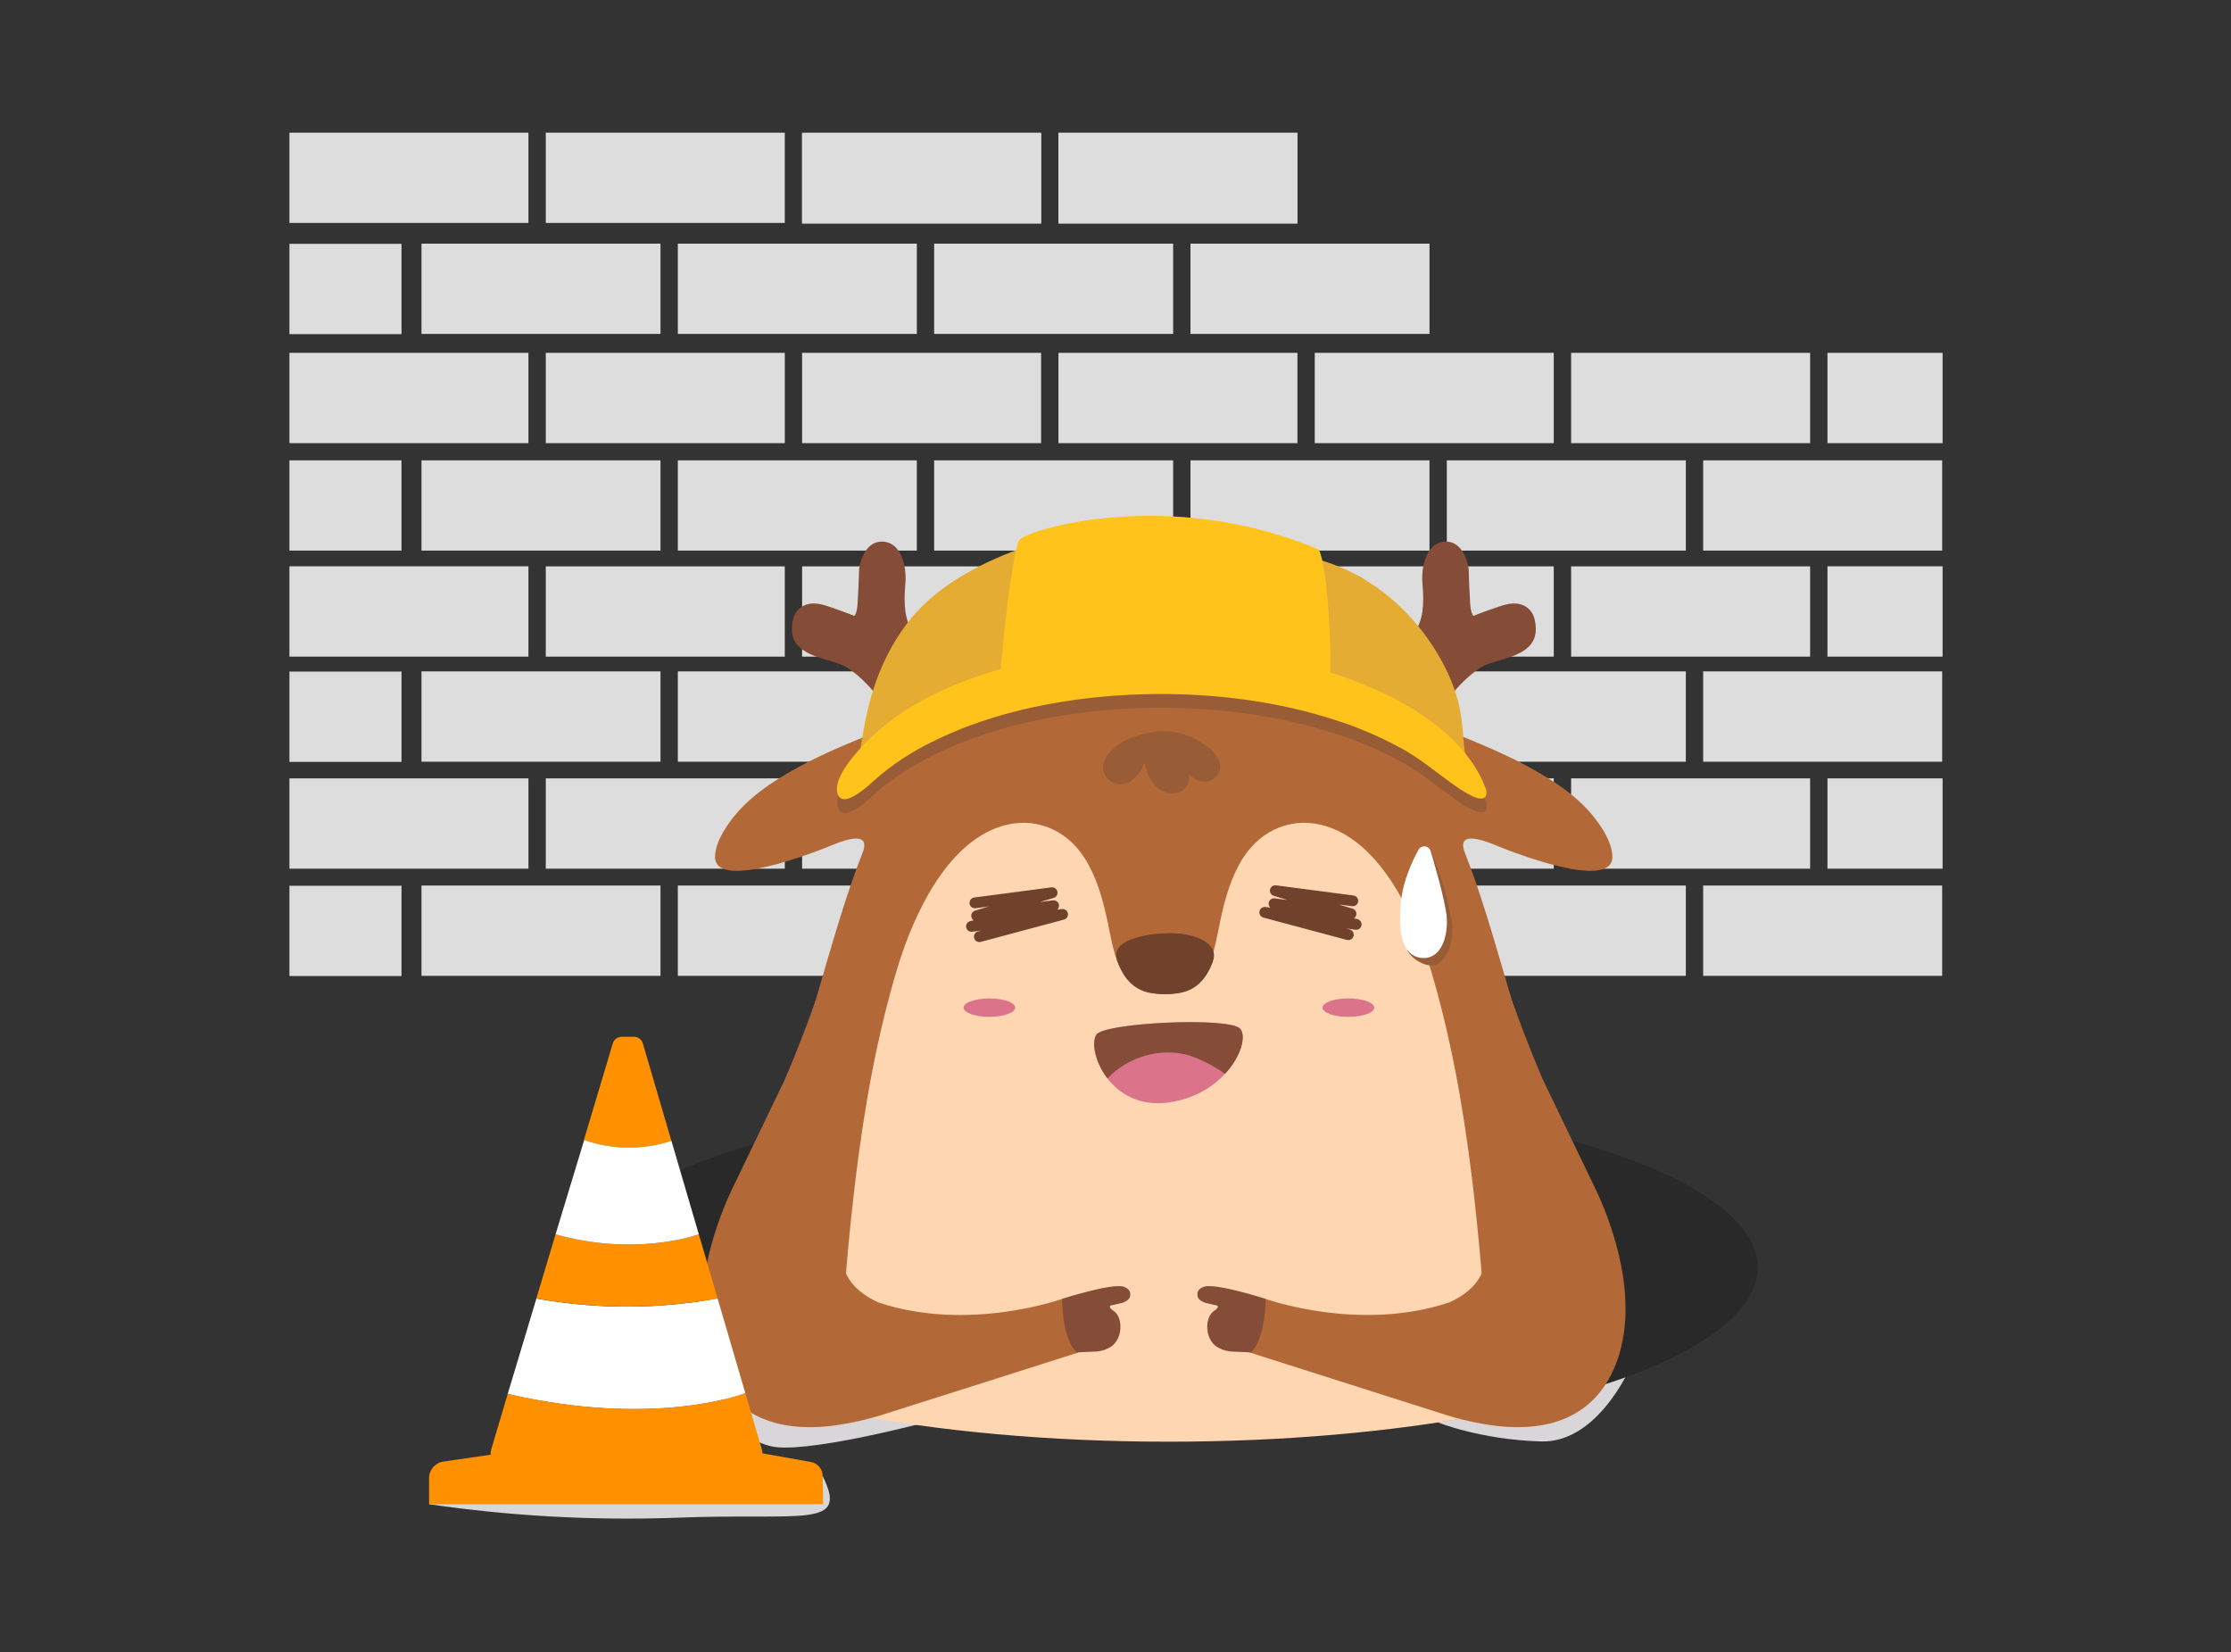
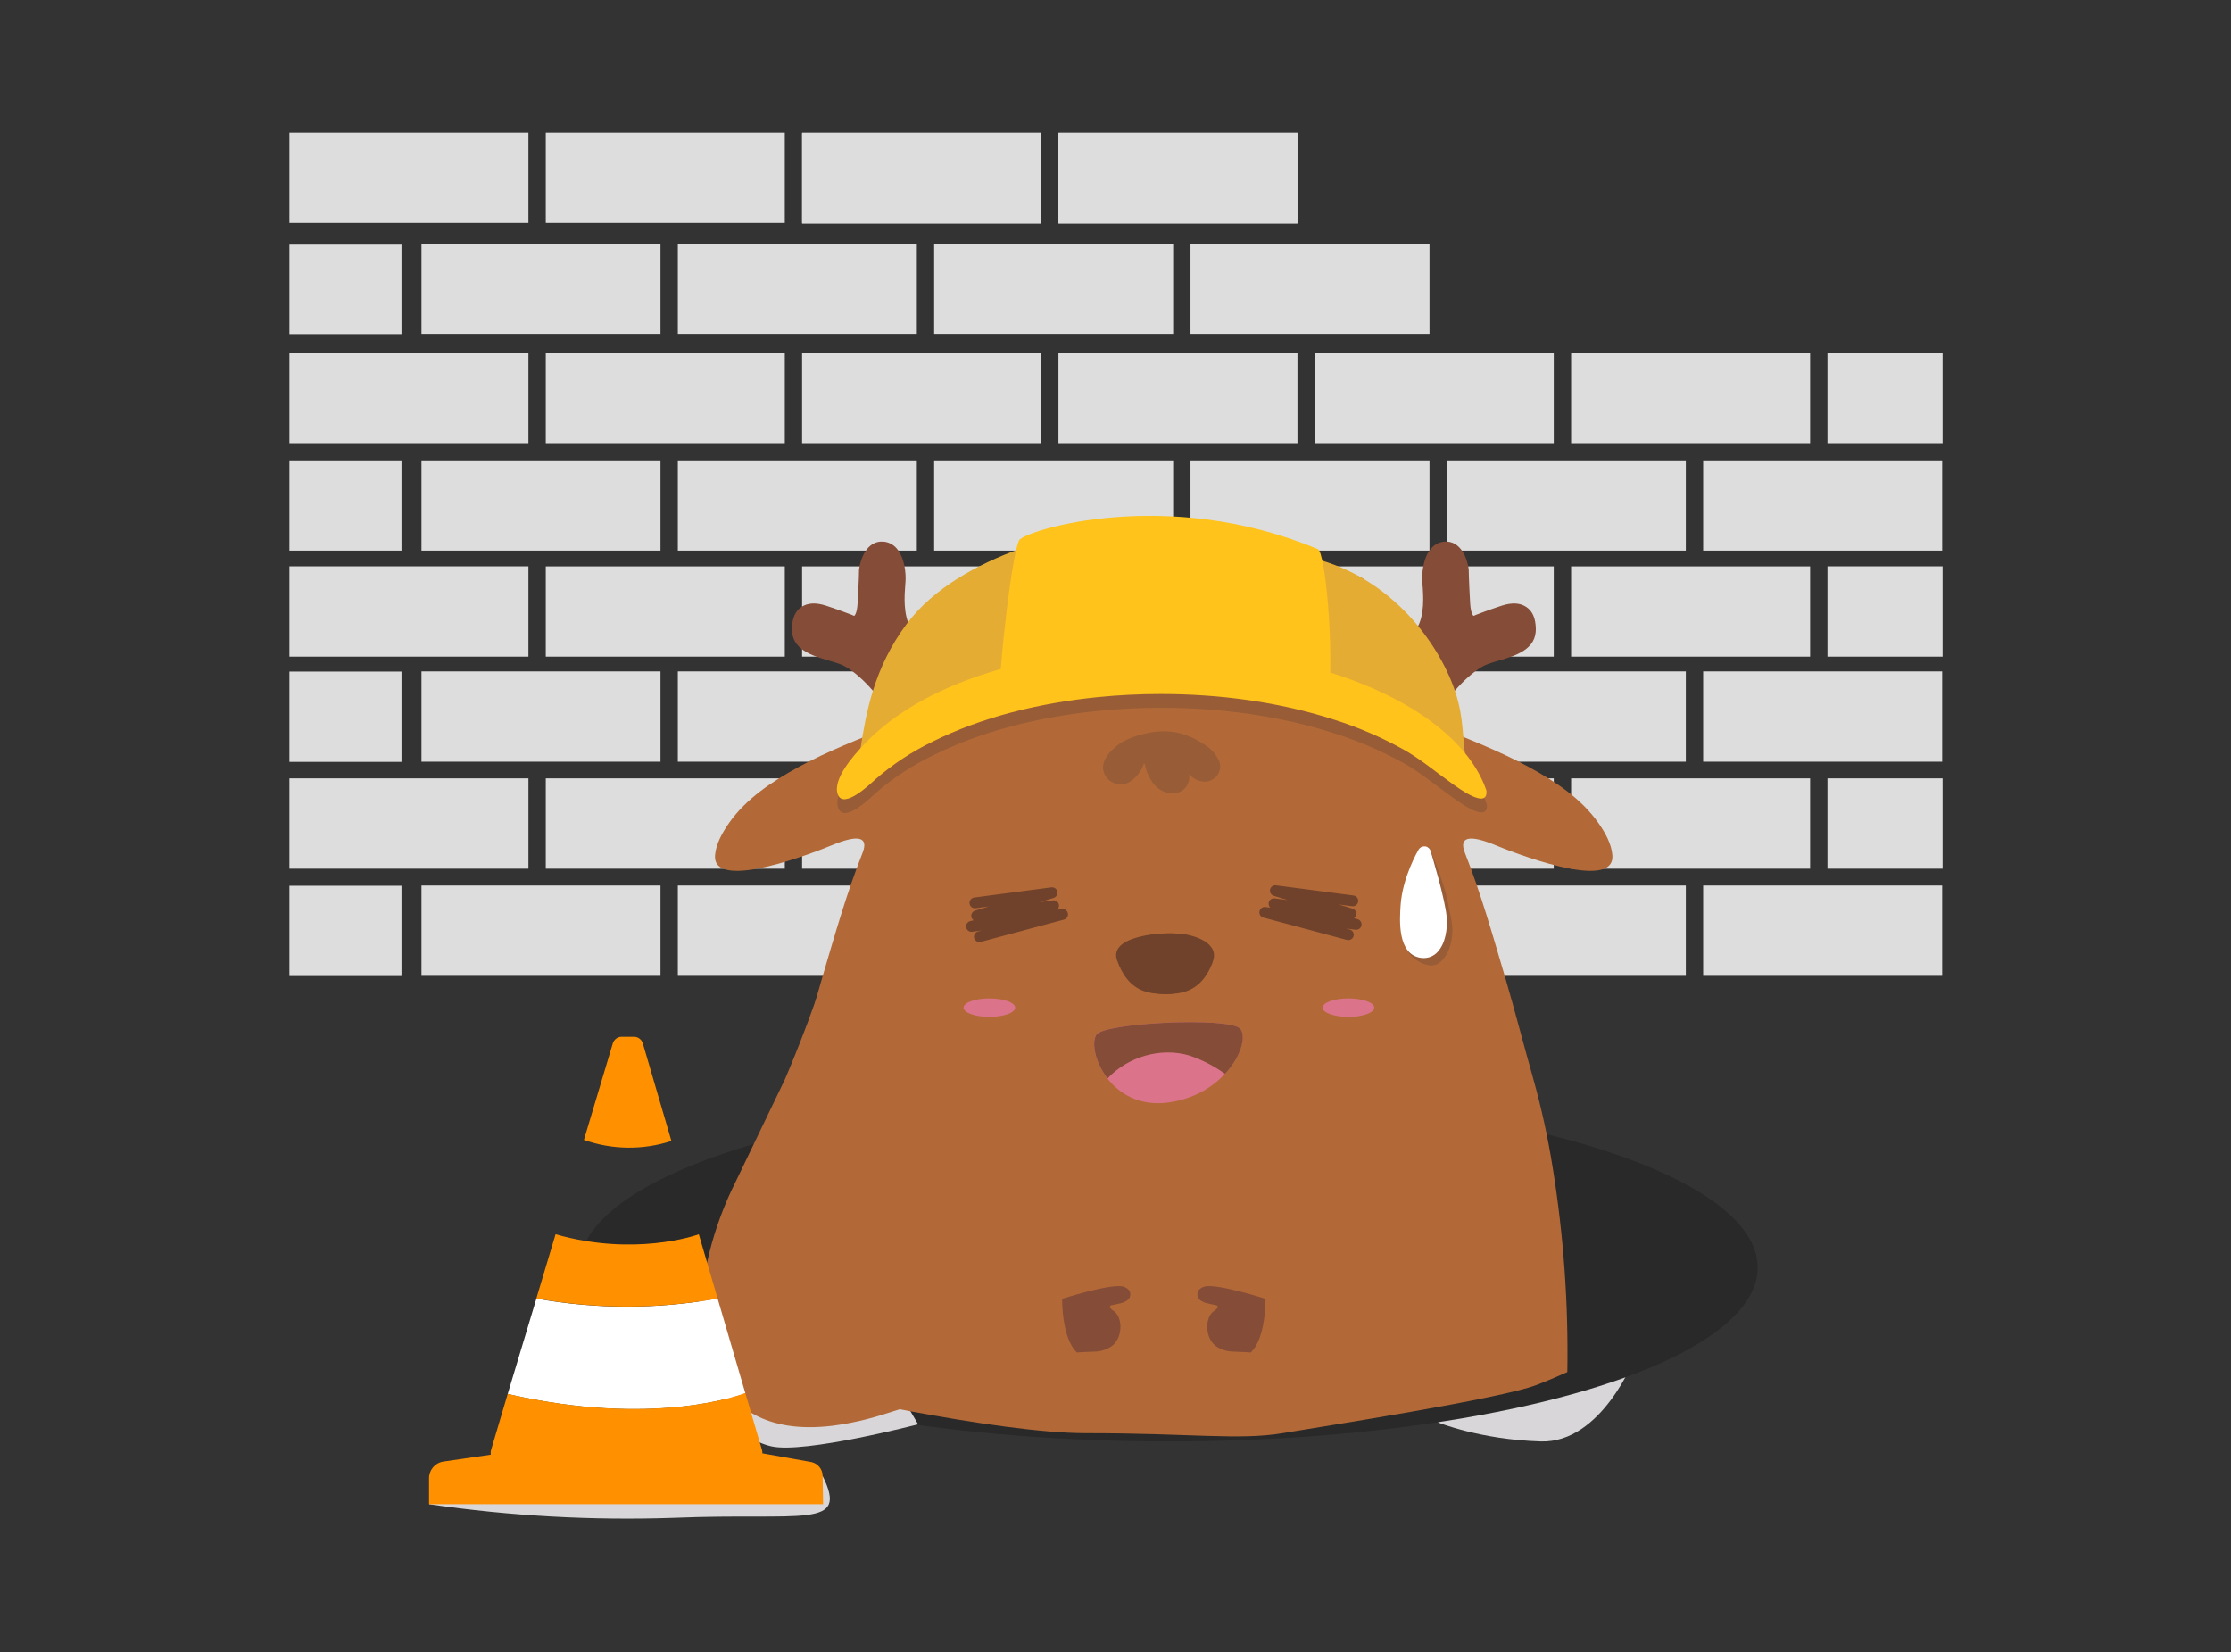
<svg xmlns="http://www.w3.org/2000/svg" width="370" height="274" viewBox="0 0 370 274">
  <rect x="0" y="0" width="370" height="274" fill="#333333" stroke="none" />
  <g fill="none" fill-rule="evenodd">
    <g>
      <g>
        <path d="M1 0.996H369.655V274H1z" transform="translate(-271 -538) translate(271 538)" />
        <g fill-rule="nonzero" transform="translate(-271 -538) translate(271 538) translate(48 22)">
          <path fill="#DDD" d="M127.538.113h39.638v14.974h-39.638V.113zm-42.515 0h39.638v14.974H85.023V.113zm127.538 71.803h39.638V86.89h-39.638V71.916zm-42.515 0h39.638V86.89h-39.638V71.916zm-42.508 0h39.638V86.89h-39.638V71.916zm-42.515 0h39.638V86.89H85.023V71.916zm-42.508 0h39.638V86.89H42.515V71.916zM0 71.916h39.638V86.89H0V71.916zM212.561 36.51h39.638v14.974h-39.638V36.509zm-42.515 0h39.638v14.974h-39.638V36.509zm-42.508 0h39.638v14.974h-39.638V36.509zm-42.515 0h39.638v14.974H85.023V36.509zm-42.508 0h39.638v14.974H42.515V36.509zM0 36.509h39.638v14.974H0V36.509z" />
          <path fill="#DDD" d="M127.538 0h39.638v14.974h-39.638V0zM85.023 0h39.638v14.974H85.023V0zM42.515 0h39.638v14.974H42.515V0zM0 0h39.638v14.974H0V0zm0 18.437h18.587V33.41H0V18.437zm0 35.897h18.587v14.974H0V54.334zm234.46 0H274.1v14.974H234.46V54.334zm-42.513 0h39.638v14.974h-39.638V54.334zm-42.51 0h39.638v14.974h-39.638V54.334zm-42.513 0h39.638v14.974h-39.638V54.334zm-42.51 0h39.638v14.974H64.414V54.334zm-42.513 0h39.638v14.974H21.9V54.334zM149.437 18.4h39.638v14.974h-39.638V18.4zm-42.513 0h39.638v14.974h-39.638V18.4zm-42.51 0h39.638v14.974H64.414V18.4zm-42.513 0h39.638v14.974H21.9V18.4zm190.66 88.677h39.638v14.974h-39.638v-14.974zm-42.515 0h39.638v14.974h-39.638v-14.974zm-42.508 0h39.638v14.974h-39.638v-14.974zm-42.515 0h39.638v14.974H85.023v-14.974zm-42.508 0h39.638v14.974H42.515v-14.974zm-42.515 0h39.638v14.974H0v-14.974zm0-17.711h18.587v14.974H0V89.367zm234.46-.032H274.1v14.974H234.46V89.335zm-42.513 0h39.638v14.974h-39.638V89.335zm-42.51 0h39.638v14.974h-39.638V89.335zm-42.513 0h39.638v14.974h-39.638V89.335zm-42.51 0h39.638v14.974H64.414V89.335zm-42.513 0h39.638v14.974H21.9V89.335zM0 124.882h18.587v14.974H0v-14.974zm234.46-.036H274.1v14.974H234.46v-14.974zm-42.513 0h39.638v14.974h-39.638v-14.974zm-42.51 0h39.638v14.974h-39.638v-14.974zm-42.513 0h39.638v14.974h-39.638v-14.974zm-42.51 0h39.638v14.974H64.414v-14.974zm-42.513 0h39.638v14.974H21.9v-14.974zm233.174-52.93h19.095V86.89h-19.095V71.916zm0-35.407h19.095v14.974h-19.095V36.509zm0 70.569h19.095v14.974h-19.095v-14.974z" />
          <path fill="#854C37" d="M115.944 74.1c-.854-.73-2.028-.95-3.088-.583-2.403.772-3.848 5.181-4.414 13.477.007.665-.132 1.324-.406 1.93-.244-.13-.46-.305-.64-.514-.112-.145-2.742-3.556-4.31-6.176-1.35-2.238-1.087-5.547-.948-7.323 0-.164.025-.313.035-.451.094-1.319-.112-3.958-1.455-5.502-.568-.68-1.39-1.094-2.275-1.147-2.655-.154-3.751 2.82-3.977 4.63-.003.045-.003.09 0 .135 0 0 0 1.286-.237 5.444-.098 1.785-.54 2.094-.545 2.094-.06.004-.118-.01-.17-.036-.06-.038-.124-.072-.19-.097-.026 0-2.425-.937-4.328-1.545-1.718-.555-3.088-.473-4.116.238-1.03.709-1.488 1.852-1.545 3.498-.123 3.536 3.35 4.554 6.14 5.374.637.19 1.244.364 1.795.564 2.666.962 6.49 5.147 7.574 7.405.765 1.286 1.625 2.514 2.574 3.669 1.6 2.002 3.601 4.22 6.143 4.95 2.248.606 4.646.231 6.602-1.028 1.828-1.231 1.988-3.397 2.327-5.403.34-1.805.487-3.64.437-5.476-.036-.548-.02-1.097.051-1.642.08-2.29.282-4.574.608-6.843.68-4.791.123-8.1-1.642-9.644v.001zm58.142 0c.858-.74 2.046-.963 3.113-.583 2.403.772 3.844 5.181 4.41 13.477-.01.667.13 1.325.41 1.93.244-.13.458-.305.634-.514.114-.145 2.744-3.556 4.313-6.176 1.348-2.238 1.09-5.547.946-7.323 0-.164 0-.313-.03-.451-.093-1.319.107-3.958 1.456-5.502.565-.68 1.387-1.094 2.27-1.147 2.655-.154 3.755 2.82 3.976 4.63.004.045.004.09 0 .135 0 0 0 1.286.232 5.444.103 1.785.546 2.094.546 2.094.058.004.117-.008.17-.036.061-.038.128-.072.195-.097 0 0 2.423-.937 4.321-1.545 1.72-.555 3.089-.473 4.117.238 1.03.709 1.483 1.852 1.544 3.498.125 3.536-3.35 4.554-6.138 5.374-.643.19-1.25.364-1.795.564-2.671.962-6.494 5.147-7.576 7.405-.766 1.284-1.627 2.511-2.572 3.669-1.606 2.002-3.603 4.22-6.15 4.95-2.244.61-4.643.235-6.597-1.028-1.83-1.231-1.986-3.397-2.33-5.403-.338-1.805-.486-3.64-.438-5.476.037-.548.019-1.097-.052-1.642-.074-2.29-.275-4.574-.602-6.843-.693-4.791-.143-8.1 1.627-9.644v.001z" />
          <path fill="#D8D6D8" d="M223.15 203.077s-5.485 14.259-15.602 13.955c-10.116-.303-17.13-3.18-17.13-3.18l32.732-10.775z" />
          <ellipse cx="145.79" cy="188.196" fill="#292929" rx="97.708" ry="28.837" />
          <path fill="#D8D6D8" d="M104.268 214.187s-18.87 4.918-24.36 3.653c-5.49-1.266-8.897-6.828-8.897-6.828l4.328-3.33h25.09" />
          <path fill="#B26937" d="M164.715 215.658c7.205-1.199 35.944-5.66 42.072-7.977 1.543-.58 3.33-1.336 5.146-2.15.192-11.35-.619-22.696-2.424-33.905-.791-4.973-1.869-9.898-3.227-14.748-1.62-5.71-3.087-11.469-4.764-17.16-2-6.777-3.973-13.719-6.572-20.295-1.074-2.713.814-3.041 5.105-1.256 1.92.803 19.857 8.006 19.353 1.636-.149-1.914-1.266-3.848-2.352-5.382-2.85-4.035-7.13-6.834-11.402-9.175-4.93-2.702-10.183-4.72-15.386-6.822-11.998-4.86-24.683-7.81-37.595-8.75-17.98-1.275-36.262 2.028-52.94 8.748-5.196 2.105-10.456 4.117-15.386 6.823-4.265 2.342-8.546 5.146-11.402 9.176-1.086 1.544-2.197 3.468-2.352 5.382-.514 6.37 17.439-.833 19.352-1.636 4.298-1.785 6.177-1.457 5.111 1.256-2.603 6.576-4.575 13.517-6.576 20.294-1.683 5.692-3.144 11.45-4.765 17.161-1.355 4.852-2.433 9.775-3.226 14.748-1.869 11.632-2.672 23.409-2.399 35.187 8.867 2.058 39.186 8.845 54.03 8.845 17.506 0 25.396 1.204 32.6 0z" />
          <path fill="#985C37" d="M154.27 104.402l-.031-.092c-.522-1.204-1.415-2.21-2.547-2.873-1.284-.873-2.71-1.518-4.214-1.903-1.607-.347-3.27-.356-4.879-.025-.903.168-1.79.407-2.655.715-.672.228-1.317.526-1.925.89-.556.346-1.073.753-1.544 1.21-1.163 1.115-2.058 2.67-1.192 4.26.778 1.352 2.471 1.868 3.873 1.184 1.212-.693 2.12-1.815 2.543-3.145h.133c.181 1.002.557 1.958 1.107 2.815.573 1.003 1.526 1.731 2.644 2.022.42.09.85.112 1.276.067.742-.067 1.419-.446 1.863-1.044.442-.597.61-1.355.459-2.084 0 0 1.462 1.657 3.432 1.11.29-.112.56-.269.802-.46.794-.63 1.131-1.673.854-2.647z" />
-           <path fill="#FFD6B2" d="M197.56 187.197c-.406-4.534-.864-9.098-1.42-13.662-1.44-11.784-3.513-23.562-6.88-34.81-2.573-8.65-8.063-20.862-17.34-23.723-5.352-1.657-10.652.432-13.735 5.232-1.95 3.037-2.974 6.588-3.741 10.133-1.126 5.207-1.78 12.03-8.233 12.417-.366.025-.734.025-1.1 0h-.197c-.364.025-.731.025-1.095 0-6.459-.385-7.106-7.204-8.234-12.417-.772-3.545-1.795-7.096-3.746-10.131-3.088-4.802-8.377-6.891-13.735-5.233-9.262 2.86-14.747 15.072-17.335 23.722-3.37 11.247-5.444 23.026-6.88 34.81-.556 4.565-1.029 9.128-1.42 13.662-.73 8.233-1.291 16.827-.478 25.111 15.437 3.01 33.92 4.765 53.799 4.765 19.203 0 37.11-1.635 52.218-4.46.855-8.378.288-17.074-.448-25.416z" />
          <path fill="#70422B" d="M147.415 132.847c-1.092-.092-2.19-.092-3.283 0-1.04.073-2.074.235-3.087.485-1.744.422-4.56 1.435-3.823 3.813.823 2.335 2.1 4.306 4.395 5.176l.174.056c.522.178 1.062.298 1.61.355 1.12.16 2.257.16 3.376 0 3.15-.39 4.817-2.418 5.846-4.99 0-.047.036-.093.051-.134v-.067c1.235-3.14-2.933-4.472-5.258-4.694h-.001z" />
          <path fill="#70422B" d="M147.848 132.847c-1.092-.092-2.192-.092-3.283 0-1.041.075-2.074.236-3.088.485-1.74.422-4.553 1.435-3.818 3.813.823 2.335 2.1 4.306 4.39 5.176l.174.056c.522.178 1.062.298 1.611.355 1.12.16 2.257.16 3.376 0 3.15-.39 4.811-2.418 5.84-4.99 0-.047.036-.093.056-.134v-.067c1.266-3.14-2.953-4.472-5.258-4.694z" />
          <ellipse cx="116.083" cy="145.095" fill="#DB748A" rx="4.281" ry="1.529" />
          <ellipse cx="175.625" cy="145.095" fill="#DB748A" rx="4.281" ry="1.529" />
          <path fill="#985C37" d="M192.821 131.298c-.11-.891-.282-1.775-.514-2.644-.515-4.003-3.38-10.323-3.38-10.323l-1.03 2.058.082 2.363-2.732 12.442c.566 1.832 3.685 3.664 5.306 2.573 1.831-1.225 2.521-4.148 2.268-6.468z" />
          <path fill="#FFF" d="M191.937 130.187c-.212-2.924-2.573-10.76-2.692-11.093-.129-.408-.488-.699-.91-.742h-.13c-.377-.003-.729.192-.925.515-.11.185-2.677 4.57-2.996 9.226-.164 2.45-.56 8.182 3.36 8.748.16.02.32.03.48.03.88.002 1.718-.373 2.304-1.028 1.312-1.41 1.637-3.85 1.509-5.656z" />
          <path fill="#70422B" d="M114.426 134.227c-.449 0-.827-.333-.886-.778-.06-.445.222-.865.654-.983l.633-.169-1.605.212c-.467.055-.898-.26-.985-.722-.089-.462.196-.913.65-1.034l.593-.149c-.2-.128-.338-.33-.386-.56-.088-.449.175-.891.611-1.03l2.27-.695-2.172.288c-.49.066-.94-.278-1.006-.769-.065-.49.28-.94.77-1.005l12.797-1.683c.463-.064.898.239.998.695.1.458-.17.914-.617 1.05l-2.27.694 2.172-.288c.383-.04.747.169.908.518.159.35.077.763-.203 1.026l.782-.103c.46-.049.881.263.971.717.09.454-.182.902-.626 1.032l-13.822 3.7c-.074.022-.153.034-.23.036zm61.177-.36c-.077.01-.154.01-.23 0l-13.827-3.7c-.468-.113-.762-.575-.667-1.045.093-.472.541-.785 1.016-.71l.777.103c-.28-.263-.362-.676-.201-1.026.159-.349.524-.558.906-.518l2.177.282-2.27-.692c-.464-.118-.753-.584-.652-1.052.103-.47.557-.773 1.029-.689l12.798 1.678c.321.034.6.242.727.541.125.298.08.641-.118.898-.199.256-.52.384-.842.336l-2.17-.282 2.263.693c.44.133.706.58.613 1.03-.05.23-.186.43-.381.56l.591.15c.455.12.739.571.65 1.033-.087.462-.518.777-.985.722l-1.61-.211.638.17c.441.108.731.531.671.981-.059.449-.449.782-.903.773v-.025z" />
          <path fill="#DB748A" d="M133.79 149.603c1.21-2.023 21.894-2.98 23.819-1.056 1.924 1.924-1.924 10.863-11.732 12.263-9.808 1.4-13.632-8.583-12.087-11.209v.002z" />
          <path fill="#854C37" d="M149.283 153.045c2.102.711 4.085 1.735 5.882 3.035 2.763-2.984 3.576-6.421 2.465-7.533-1.924-1.924-22.61-.967-23.82 1.056-.802 1.332-.2 4.559 1.868 7.234 3.375-3.601 8.846-5.227 13.605-3.792z" />
          <path fill="#985C37" d="M198.589 111.394c-.806-2.268-2.014-4.373-3.566-6.214-.421-3.089-.256-5.851-1.476-9.778-2.27-7.302-9.56-18.319-22.179-22.126-.24-1.133-.483-1.812-.705-1.905-24.92-10.466-48.272-3.21-49.527-1.544-.27.53-.455 1.098-.552 1.683-6.425 2.413-13.717 6.263-18.148 12.211-5.33 7.158-6.689 14.552-7.625 20.584-1.847 2.016-4.632 5.495-3.789 7.718.994 2.572 5.415-1.78 6.27-2.573 2.853-2.466 6.02-4.542 9.42-6.175 8.233-4.117 17.82-6.426 27.437-7.39 3.456-.346 6.928-.518 10.4-.514 9.824 0 19.729 1.323 28.843 4.27 3.97 1.259 7.807 2.912 11.449 4.936 2.922 1.646 5.36 3.746 8.032 5.63 1.03.746 6.036 4.467 5.717 1.189l-.001-.002z" />
          <path fill="#E5AC33" d="M172.217 94.29c8.11 1.807 16.775 4.75 22.858 9.397-.586-3.432-.277-6.319-1.6-10.574-2.29-7.359-9.674-18.494-22.481-22.225.91 3.849 1.831 14.16 1.223 23.402zm-51.384-25.172c-6.504 2.402-13.966 6.288-18.468 12.35-5.425 7.26-6.751 14.757-7.682 20.85 7.471-3.19 15.222-5.683 23.154-7.446.35-8.527 1.936-21.514 2.995-25.754h.001z" />
          <path fill="#FFC31B" d="M172.274 96.128c1.112-11.876-.612-26.598-1.683-27.047-24.92-10.465-48.271-3.21-49.532-1.543-1.03 1.394-3.283 19.04-3.478 28.672 9.689-2.99 18.925-3.864 27.514-3.999 8.49.15 17.613 1.01 27.179 3.917z" />
          <path fill="#FFC31B" d="M198.512 109.09c-4.579-13.419-27.028-23.614-54.03-23.614-17.526 0-38.125 4.308-49.172 15.952-1.76 1.852-5.321 5.856-4.354 8.341.968 2.486 5.408-1.786 6.267-2.573 2.851-2.476 6.017-4.56 9.417-6.2 8.234-4.117 17.826-6.428 27.442-7.394 3.449-.347 6.927-.516 10.401-.516 9.817 0 19.728 1.329 28.841 4.277 3.972 1.257 7.808 2.907 11.45 4.93 2.923 1.652 5.36 3.75 8.032 5.634 1.018.725 6.025 4.451 5.707 1.163h-.001z" />
-           <path fill="#B26937" d="M159.256 193.995l2.624-.608s15.463 5.579 30.437.608c2.445-1.086 4.363-2.62 5.387-4.75.287-1.122.447-2.274.48-3.432l2.423-48.555c2.701 9.262 7.265 19.765 7.265 19.765l8.507 17.67s5.295 10.23 5.196 20.327c.041.926.67 22.042-21.52 19.419-3.026-.389-6.01-1.062-8.912-2.013l-16.358-5.206-15.53-4.94s.89-.906 1.463-3.444l-1.462-4.841z" />
          <path fill="#854C37" d="M151.84 191.324c2.22-.453 10.04 2.058 10.04 2.058s.114 6.5-2.455 8.903c0-.041-2.711-.14-2.902-.15-1.016-.013-2.006-.324-2.85-.89-1.334-.993-1.76-2.995-1.26-4.527.124-.394.33-.755.606-1.061.257-.278.67-.442.88-.757.05-.063.076-.14.072-.222 0-.266-.592-.287-.788-.333l-1.162-.273-.201-.046c-.834-.371-1.327-.706-1.225-1.575.103-.87 1.245-1.127 1.245-1.127z" />
          <path fill="#B26937" d="M130.779 193.995l-2.624-.608s-15.463 5.594-30.442.608c-2.444-1.086-4.364-2.62-5.382-4.75-.289-1.122-.45-2.274-.48-3.432l-2.424-48.555c-2.706 9.262-7.27 19.765-7.27 19.765l-8.505 17.67s-5.29 10.245-5.214 20.33c-.036.928-.664 22.046 21.525 19.42 3.027-.39 6.011-1.062 8.913-2.011l16.389-5.197 15.53-4.94s-.896-.905-1.462-3.442l1.446-4.858z" />
          <path fill="#854C37" d="M138.194 191.324c-2.219-.453-10.04 2.058-10.04 2.058s-.112 6.5 2.45 8.903c0-.041 2.711-.14 2.902-.15 1.017-.013 2.008-.324 2.851-.89 1.333-.993 1.765-2.995 1.261-4.527-.123-.393-.328-.755-.603-1.061-.256-.278-.673-.442-.885-.757-.047-.064-.071-.14-.071-.222 0-.266.597-.287.787-.333l1.163-.273.205-.046c.829-.371 1.328-.706 1.225-1.575-.102-.87-1.244-1.127-1.244-1.127h-.001z" />
          <path fill="#D8D6D8" d="M27.915 224.556l-4.759 2.885c13.456 1.965 27.06 2.72 40.651 2.255 21.428-.875 28.981 1.93 24.65-6.89" />
          <path fill="#FFF" d="M75.611 209.036l-4.6-15.71c-9.921 1.796-20.085 1.805-30.01.025h-.046l-4.73 15.726v.092c23.867 5.502 38.388.263 39.386-.133z" />
          <path fill="#FF9100" d="M88.434 222.81c.016-1.135-.772-2.123-1.882-2.36l-8.116-1.447c.008-.182-.012-.364-.061-.54l-2.764-9.443c-1.028.381-15.519 5.635-39.384.134v-.093l-2.78 9.371c-.074.257-.089.529-.045.793l-7.946 1.156c-1.357.242-2.335 1.438-2.3 2.815v4.245h65.35l-.072-4.63zM63.35 167.207l-4.73-16.149c-.177-.653-.76-1.113-1.436-1.136H55.06c-.674.022-1.254.477-1.437 1.126L48.84 167.03c4.684 1.655 9.786 1.717 14.51.175zm-19.21 15.466l-3.19 10.652h.046c9.925 1.79 20.09 1.79 30.015 0l-3.118-10.65c-.659.251-10.775 3.698-23.753 0v-.002z" />
-           <path fill="#FFF" d="M67.893 182.673l-4.54-15.488c-4.706 1.543-9.792 1.493-14.468-.144l-4.745 15.634c12.978 3.698 23.094.251 23.753 0v-.002z" />
        </g>
      </g>
    </g>
  </g>
</svg>